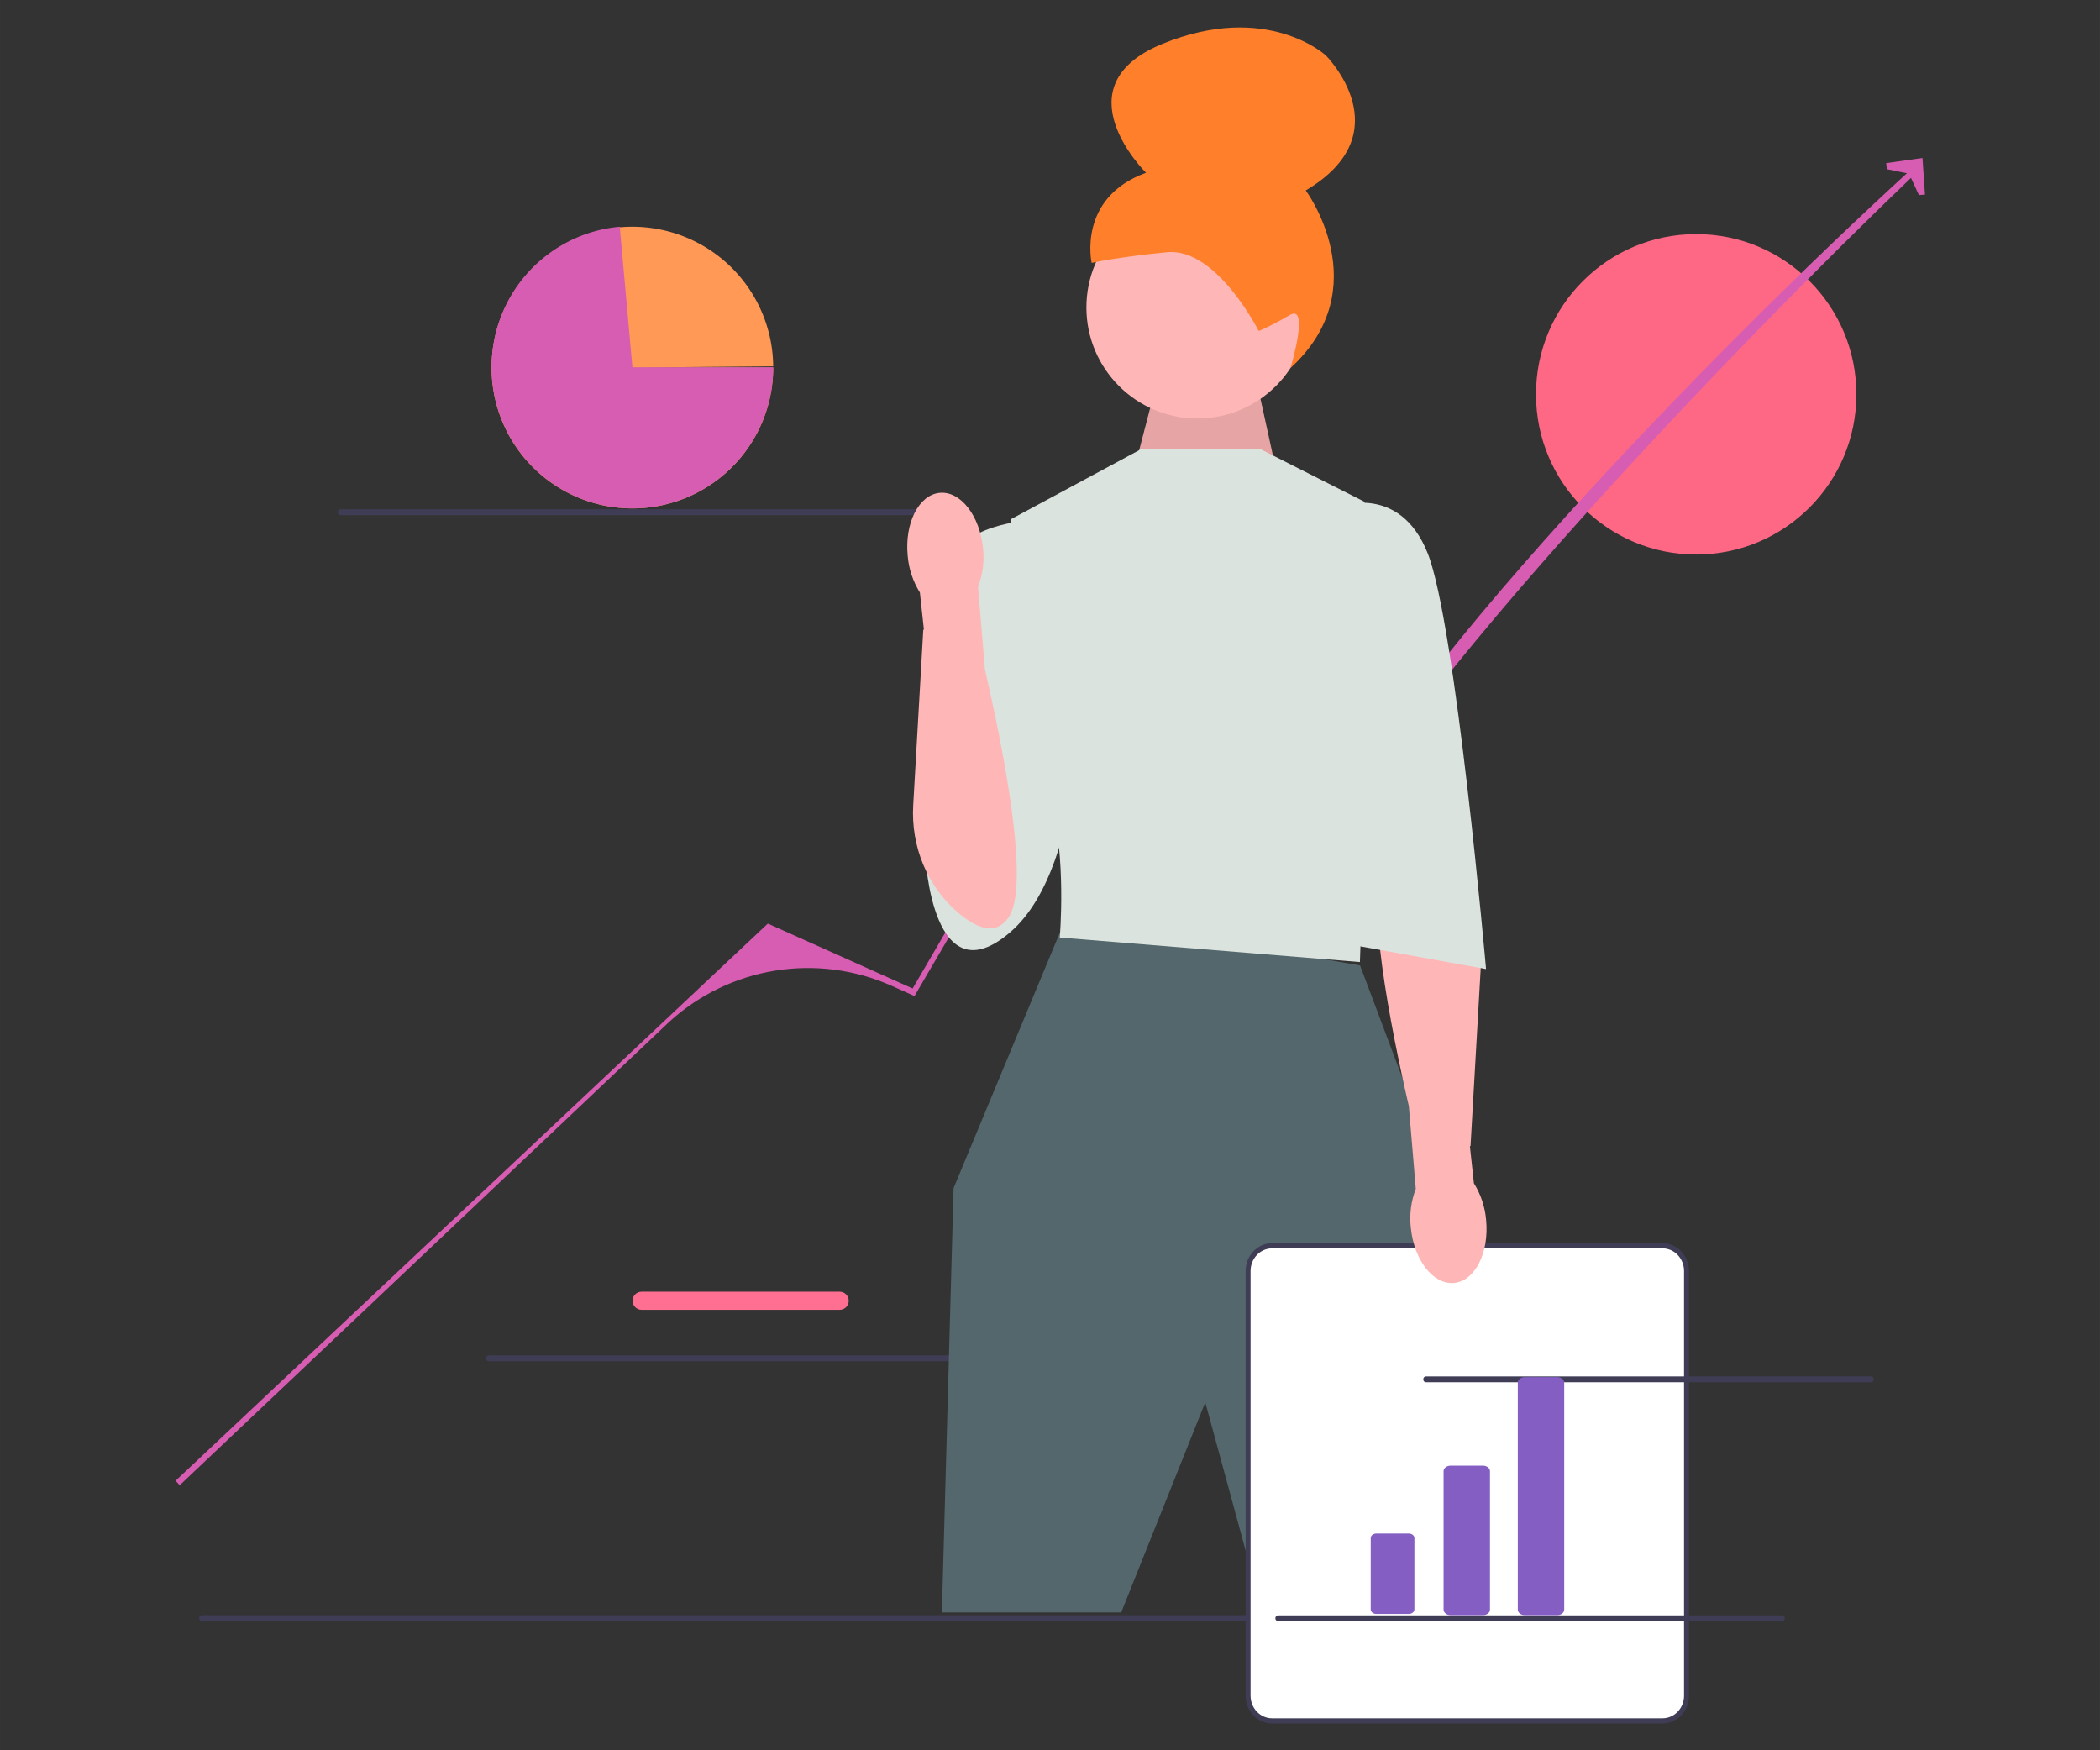
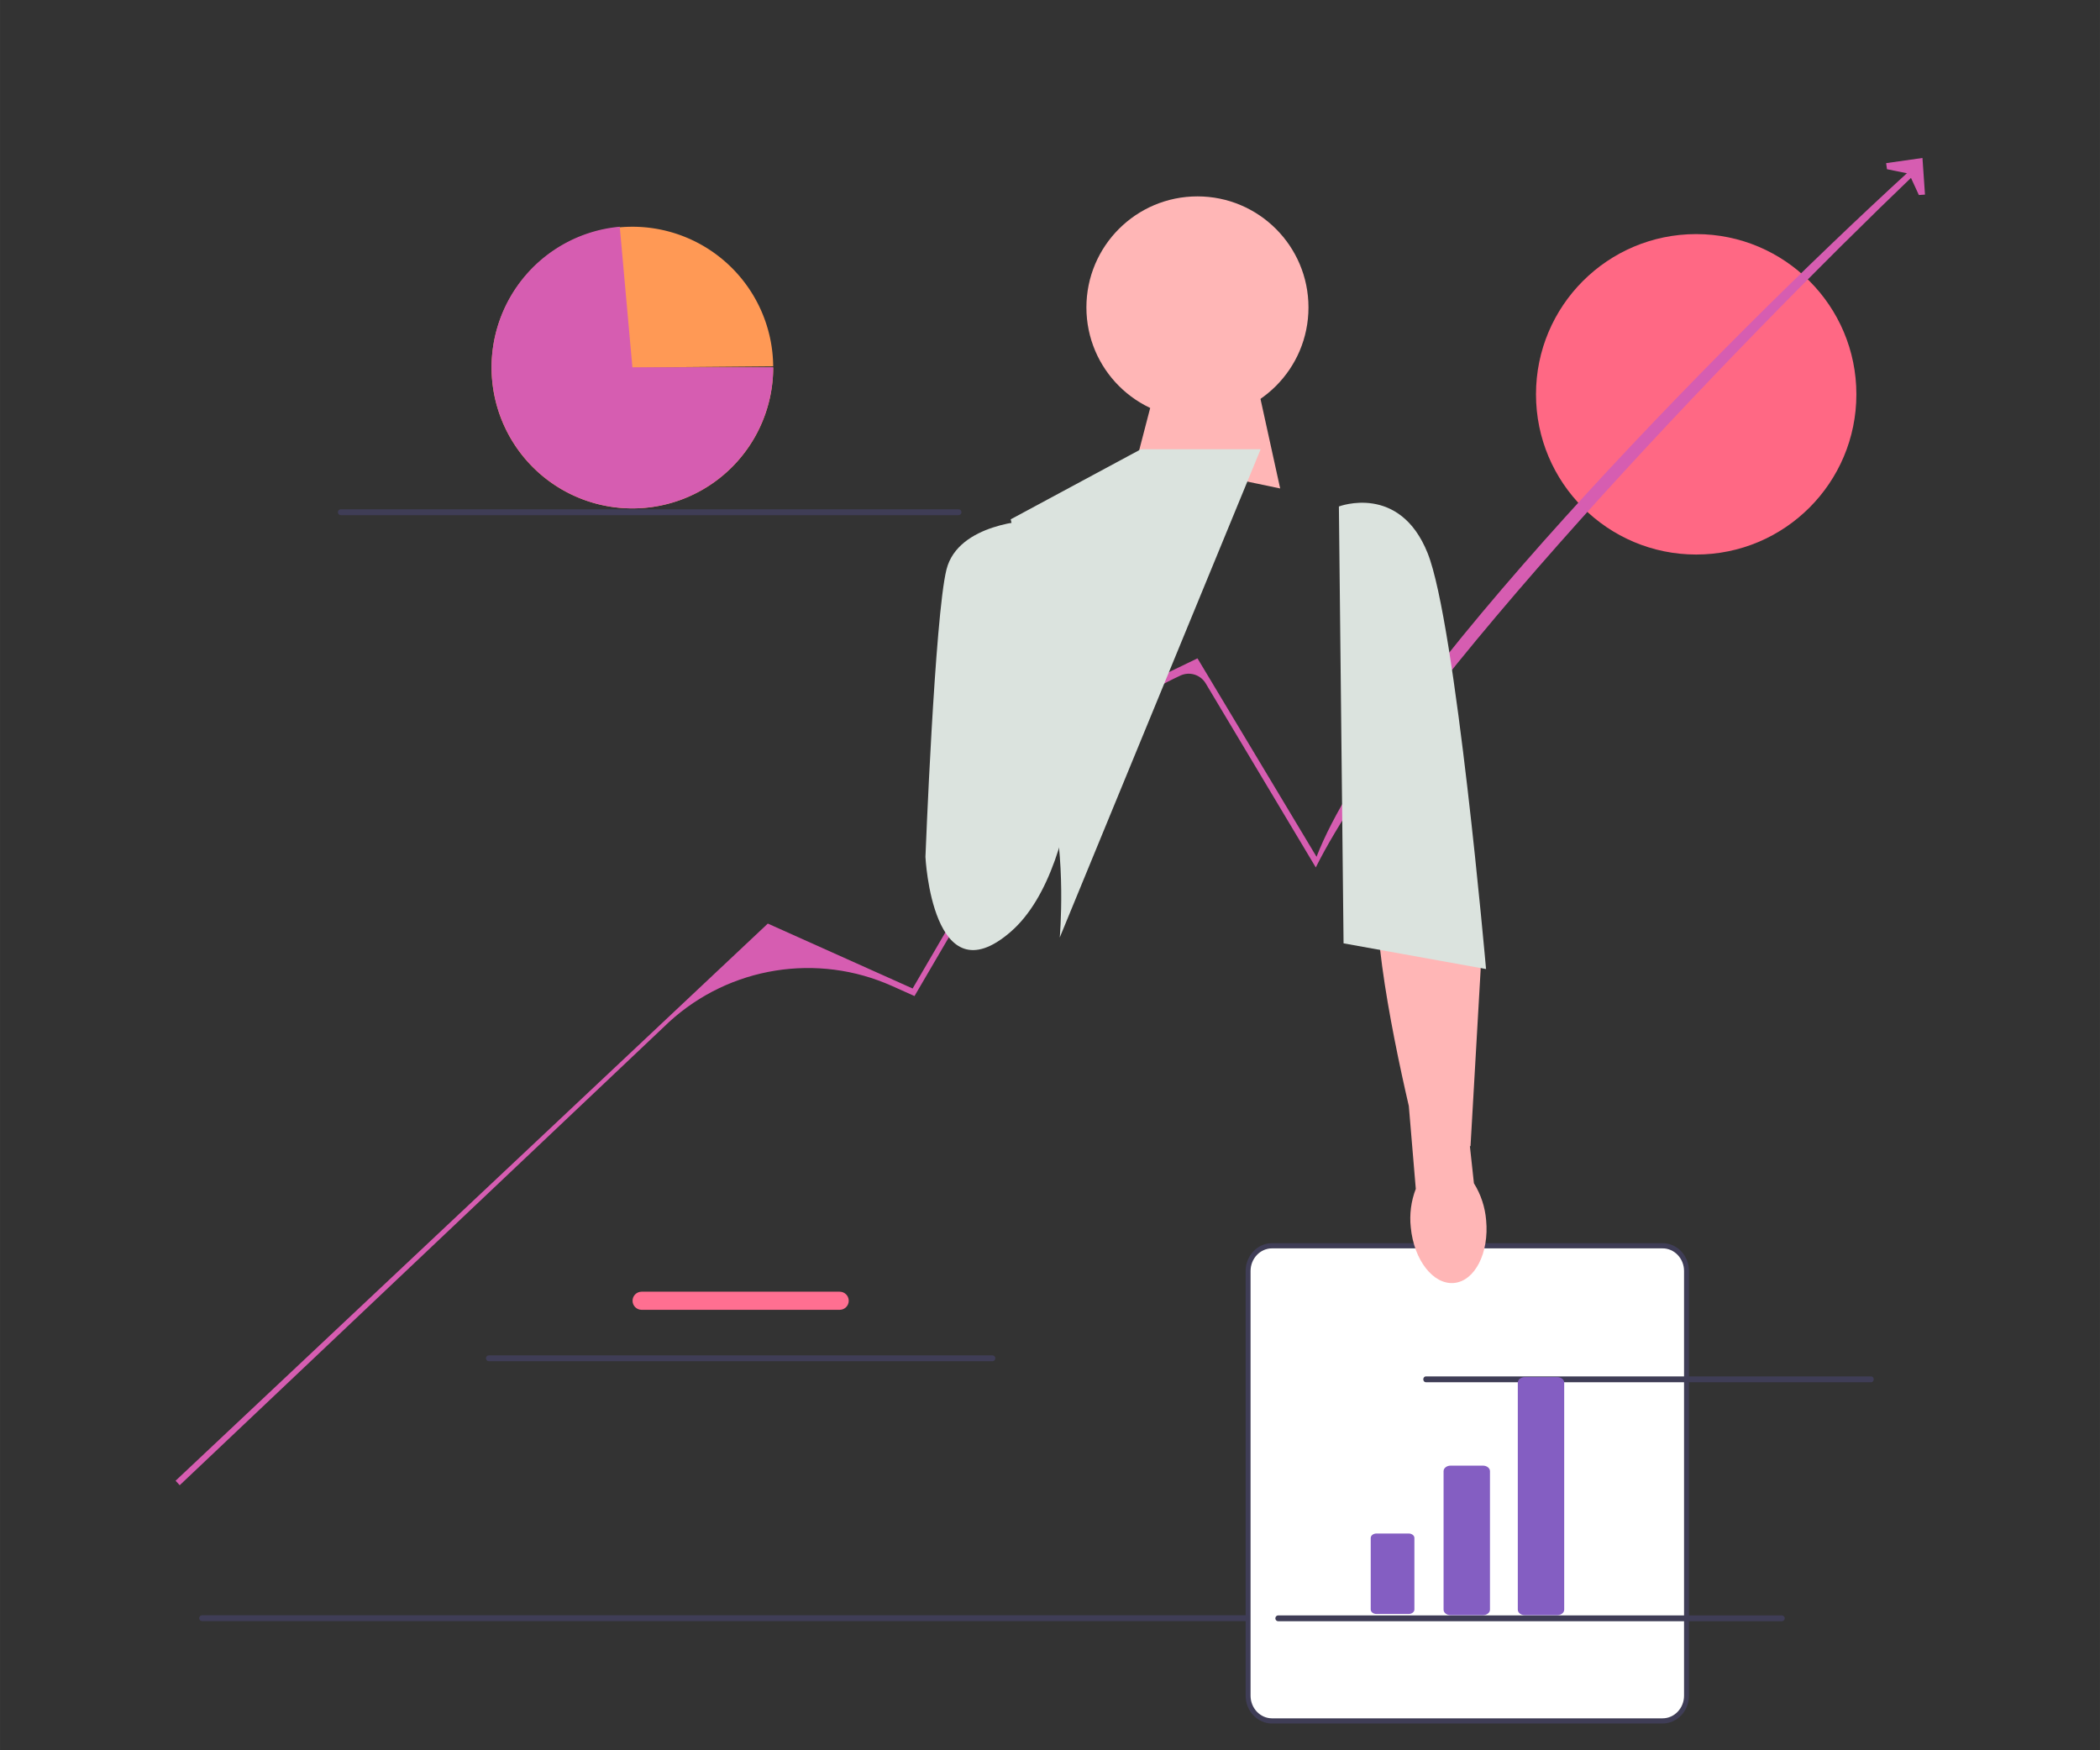
<svg xmlns="http://www.w3.org/2000/svg" width="552" height="460" version="1.1" viewBox="0 0 146.05 121.71">
  <rect x="0" y="0" width="146.05" height="121.71" fill="#333333" stroke="none" />
  <g transform="matrix(1.039 0 0 1.039 19.147 -.092)" stroke-width=".963">
    <g transform="matrix(.165 0 0 .165 5.091 11.932)" stroke-width=".963">
      <path d="m198.1 459.51h-80.357c-2.026 0-3.674-1.648-3.674-3.674s1.648-3.674 3.674-3.674h80.357c2.026 0 3.674 1.648 3.674 3.674s-1.648 3.674-3.674 3.674h-2e-5z" fill="#ff6f91" />
      <path d="m54.588 479.17c0 0.66 0.53 1.19 1.19 1.19h204.29c0.66 0 1.19-0.53 1.19-1.19 0-0.66-0.53-1.19-1.19-1.19h-204.29c-0.66 0-1.19 0.53-1.19 1.19z" fill="#3f3d56" />
    </g>
    <circle cx="95.11" cy="26.479" r="10.723" fill="#ff6884" stroke-width=".159" />
    <g transform="matrix(.165 0 0 .165 5.091 7.398)" fill="#d65db1" stroke-width=".963">
      <path d="m-69.642 558.14-1.672-1.831 240.26-225.99 58.749 26.336 63.44-108.79 52.122-25.124 48.293 80.487c26.073-67.499 162.37-206.74 240.72-278.38l1.927 1.561c-73.485 70.354-207.27 209.65-242.95 281.14l-44.669-74.667c-2.11-3.527-6.545-4.89-10.272-3.156l-6e-5 3e-5c-28.49 13.257-52.255 34.895-68.115 62.023l-39.739 67.971-9.071-4.066c-30.338-13.6-65.854-7.9-90.413 14.51z" />
      <polygon transform="translate(73.348 -72.374)" points="549.28 94.247 564.02 92.151 565.04 107.01 562.56 107.18 558.57 98.52 549.62 96.704" />
    </g>
    <path d="m-5.097 108.39c0 0.109 0.087 0.196 0.196 0.196h96.353c0.109 0 0.196-0.087 0.196-0.196 0-0.109-0.087-0.196-0.196-0.196h-96.353c-0.109 0-0.196 0.087-0.196 0.196z" fill="#3f3d56" stroke-width=".159" />
    <g transform="matrix(.165 0 0 .165 5.091 4.876)" stroke-width=".963">
      <path d="m-5.475 178.75c0 0.66 0.53 1.19 1.19 1.19h250.61c0.66 0 1.19-0.53 1.19-1.19 0-0.66-0.53-1.19-1.19-1.19h-250.61c-0.66 0-1.19 0.53-1.19 1.19z" fill="#3f3d56" stroke-width=".963" />
      <path d="m171.13 120.08a57.126 57.126 0 0 1-57.004 57.126 57.126 57.126 0 0 1-57.248-56.881 57.126 57.126 0 0 1 56.758-57.369 57.126 57.126 0 0 1 57.491 56.635l-57.124 0.489z" fill="#f95" />
      <path d="m171.13 119.96a57.126 57.241 0 0 1-55.416 57.216 57.126 57.241 0 0 1-58.734-53.79 57.126 57.241 0 0 1 51.899-60.436l5.124 57.01z" fill="#d65db1" />
    </g>
    <g transform="matrix(1.093 0 0 1.093 -3.913 -6.124)">
      <polygon transform="matrix(.165 0 0 .165 5.091 7.364)" points="310.68 159.98 319.45 126.28 353.6 124.64 363.81 171.09" fill="#ffb6b6" stroke-width=".881" />
-       <polygon transform="matrix(.165 0 0 .165 5.091 7.364)" points="310.68 159.98 319.45 126.28 353.6 124.64 363.81 171.09" opacity=".1" stroke-width=".881" isolation="isolate" />
      <circle cx="60.053" cy="24.509" r="6.8" fill="#ffb6b6" stroke-width=".145" />
-       <path d="m63.805 25.949h-1e-5s-2.583-5.118-5.61-4.822c-3.026 0.295-4.621 0.655-4.621 0.655s-0.898-3.986 3.331-5.519c0 0-5.378-5.301 1.025-7.902 6.403-2.6 9.986 0.716 9.986 0.716s4.739 4.731-1.23 8.268c0 0 4.432 5.962-0.934 10.876 0 0 1.2-3.977-0.052-3.243-1.252 0.733-1.895 0.972-1.895 0.972v3e-6l-5e-6 -3e-6z" fill="#ff7f2a" stroke-width=".145" />
-       <polygon transform="matrix(.165 0 0 .185 5.091 .625)" points="357.05 560.39 416.88 560.39 430.75 435.33 393.47 346.89 287.68 330.41 282.2 335.67 242.59 420.59 238.25 561.06 304.8 561.06 336.01 491.5" fill="#53676c" stroke-width=".831" />
-       <path d="m63.924 33.192h-7.332l-7.975 4.292 1.86 8.297s-0.429 5.007 0.572 8.726c1.001 3.719 0.572 8.583 0.572 8.583l18.382 1.502 0.572-16.88-0.286-11.301-6.366-3.219v-4e-6z" fill="#dbe3de" stroke-width=".145" />
+       <path d="m63.924 33.192h-7.332l-7.975 4.292 1.86 8.297s-0.429 5.007 0.572 8.726c1.001 3.719 0.572 8.583 0.572 8.583v-4e-6z" fill="#dbe3de" stroke-width=".145" />
      <path d="m49.833 37.555s-4.435 0.143-5.15 3.004c-0.715 2.861-1.288 17.595-1.288 17.595s0.429 8.743 5.221 4.586c4.792-4.157 4.363-16.745 4.363-16.745l-3.147-8.44z" fill="#dbe3de" stroke-width=".145" />
      <g transform="matrix(.915 0 0 .915 3.582 5.967)" stroke-width=".963">
        <g stroke-width=".159">
          <path d="m92.846 114.86h-26.133c-0.885 0-1.605-0.754-1.605-1.681v-28.302c0-0.927 0.72-1.681 1.605-1.681h26.133c0.885 0 1.605 0.754 1.605 1.681v28.302c0 0.927-0.72 1.681-1.605 1.681z" fill="#fff" />
          <path d="m92.846 115.03h-26.133c-0.976 0-1.77-0.835-1.77-1.862v-28.422c0-1.027 0.794-1.862 1.77-1.862h26.133c0.976 0 1.77 0.835 1.77 1.862v28.422c0 1.027-0.794 1.862-1.77 1.862zm-26.133-31.799c-0.794 0-1.44 0.68-1.44 1.515v28.422c0 0.835 0.646 1.515 1.44 1.515h26.133c0.794 0 1.44-0.68 1.44-1.515v-28.422c0-0.835-0.646-1.515-1.44-1.515z" fill="#3f3d56" />
          <path d="m66.931 107.99c0 0.109 0.087 0.196 0.196 0.196h33.703c0.109 0 0.196-0.087 0.196-0.196 0-0.109-0.087-0.196-0.196-0.196h-33.703c-0.109 0-0.196 0.087-0.196 0.196z" fill="#3f3d56" />
        </g>
        <g transform="matrix(.165 0 0 .165 5.091 11.69)">
          <path transform="matrix(6.061 0 0 6.061 -30.862 -42.45)" d="m76.829 87.305c0 0.109 0.077 0.196 0.174 0.196h29.799c0.096 0 0.174-0.087 0.174-0.196 0-0.109-0.077-0.196-0.174-0.196h-29.799c-0.096 0-0.174 0.087-0.174 0.196z" fill="#3f3d56" stroke-width=".149" />
          <g fill="#845ec2" stroke-width=".963">
            <path d="m458.97 582.37h-13.056c-1.59 0-2.883-0.998-2.883-2.225v-56.211c0-1.227 1.293-2.225 2.883-2.225h13.056c1.59 0 2.883 0.998 2.883 2.225v56.211c0 1.227-1.293 2.225-2.883 2.225z" />
            <path d="m415.81 549.24c-1.284 0-2.329 0.807-2.329 1.798v29.04c0 0.991 1.045 1.798 2.329 1.798h13.056c1.284 0 2.329-0.807 2.329-1.798v-29.04c0-0.991-1.045-1.798-2.329-1.798z" />
            <path d="m489.08 582.37h-13.056c-1.59 0-2.883-0.998-2.883-2.225v-92.12c0-1.227 1.293-2.225 2.883-2.225h13.056c1.59 0 2.883 0.998 2.883 2.225v92.12c0 1.227-1.293 2.225-2.883 2.225z" />
          </g>
        </g>
      </g>
      <g stroke-width=".145">
        <path d="m75.773 84.243c1.274-0.122 2.152-1.844 1.96-3.847-0.066-0.801-0.322-1.575-0.748-2.257l-0.246-2.267 0.038-0.011 0.617-10.749c0.144-2.499-0.846-4.955-2.752-6.578-1.134-0.965-2.344-1.454-3.122-0.234-1.291 2.024 0.381 10.368 1.479 15.112l0.426 5.069c-0.289 0.75-0.394 1.559-0.307 2.358 0.191 2.002 1.38 3.527 2.654 3.405z" fill="#ffb6b6" />
        <path d="m68.716 36.697s3.719-1.431 5.436 2.861c1.717 4.292 3.576 25.463 3.576 25.463l-8.726-1.574-0.286-26.751v-4e-6z" fill="#dbe3de" />
-         <path d="m44.267 35.862c-1.274 0.122-2.152 1.844-1.96 3.847 0.066 0.801 0.322 1.575 0.748 2.257l0.246 2.267-0.038 0.011-0.617 10.749c-0.144 2.499 0.846 4.955 2.752 6.578 1.134 0.965 2.344 1.454 3.122 0.234 1.291-2.024-0.381-10.368-1.479-15.112l-0.426-5.069c0.289-0.75 0.394-1.559 0.307-2.358-0.191-2.002-1.38-3.527-2.654-3.405z" fill="#ffb6b6" />
      </g>
    </g>
  </g>
</svg>